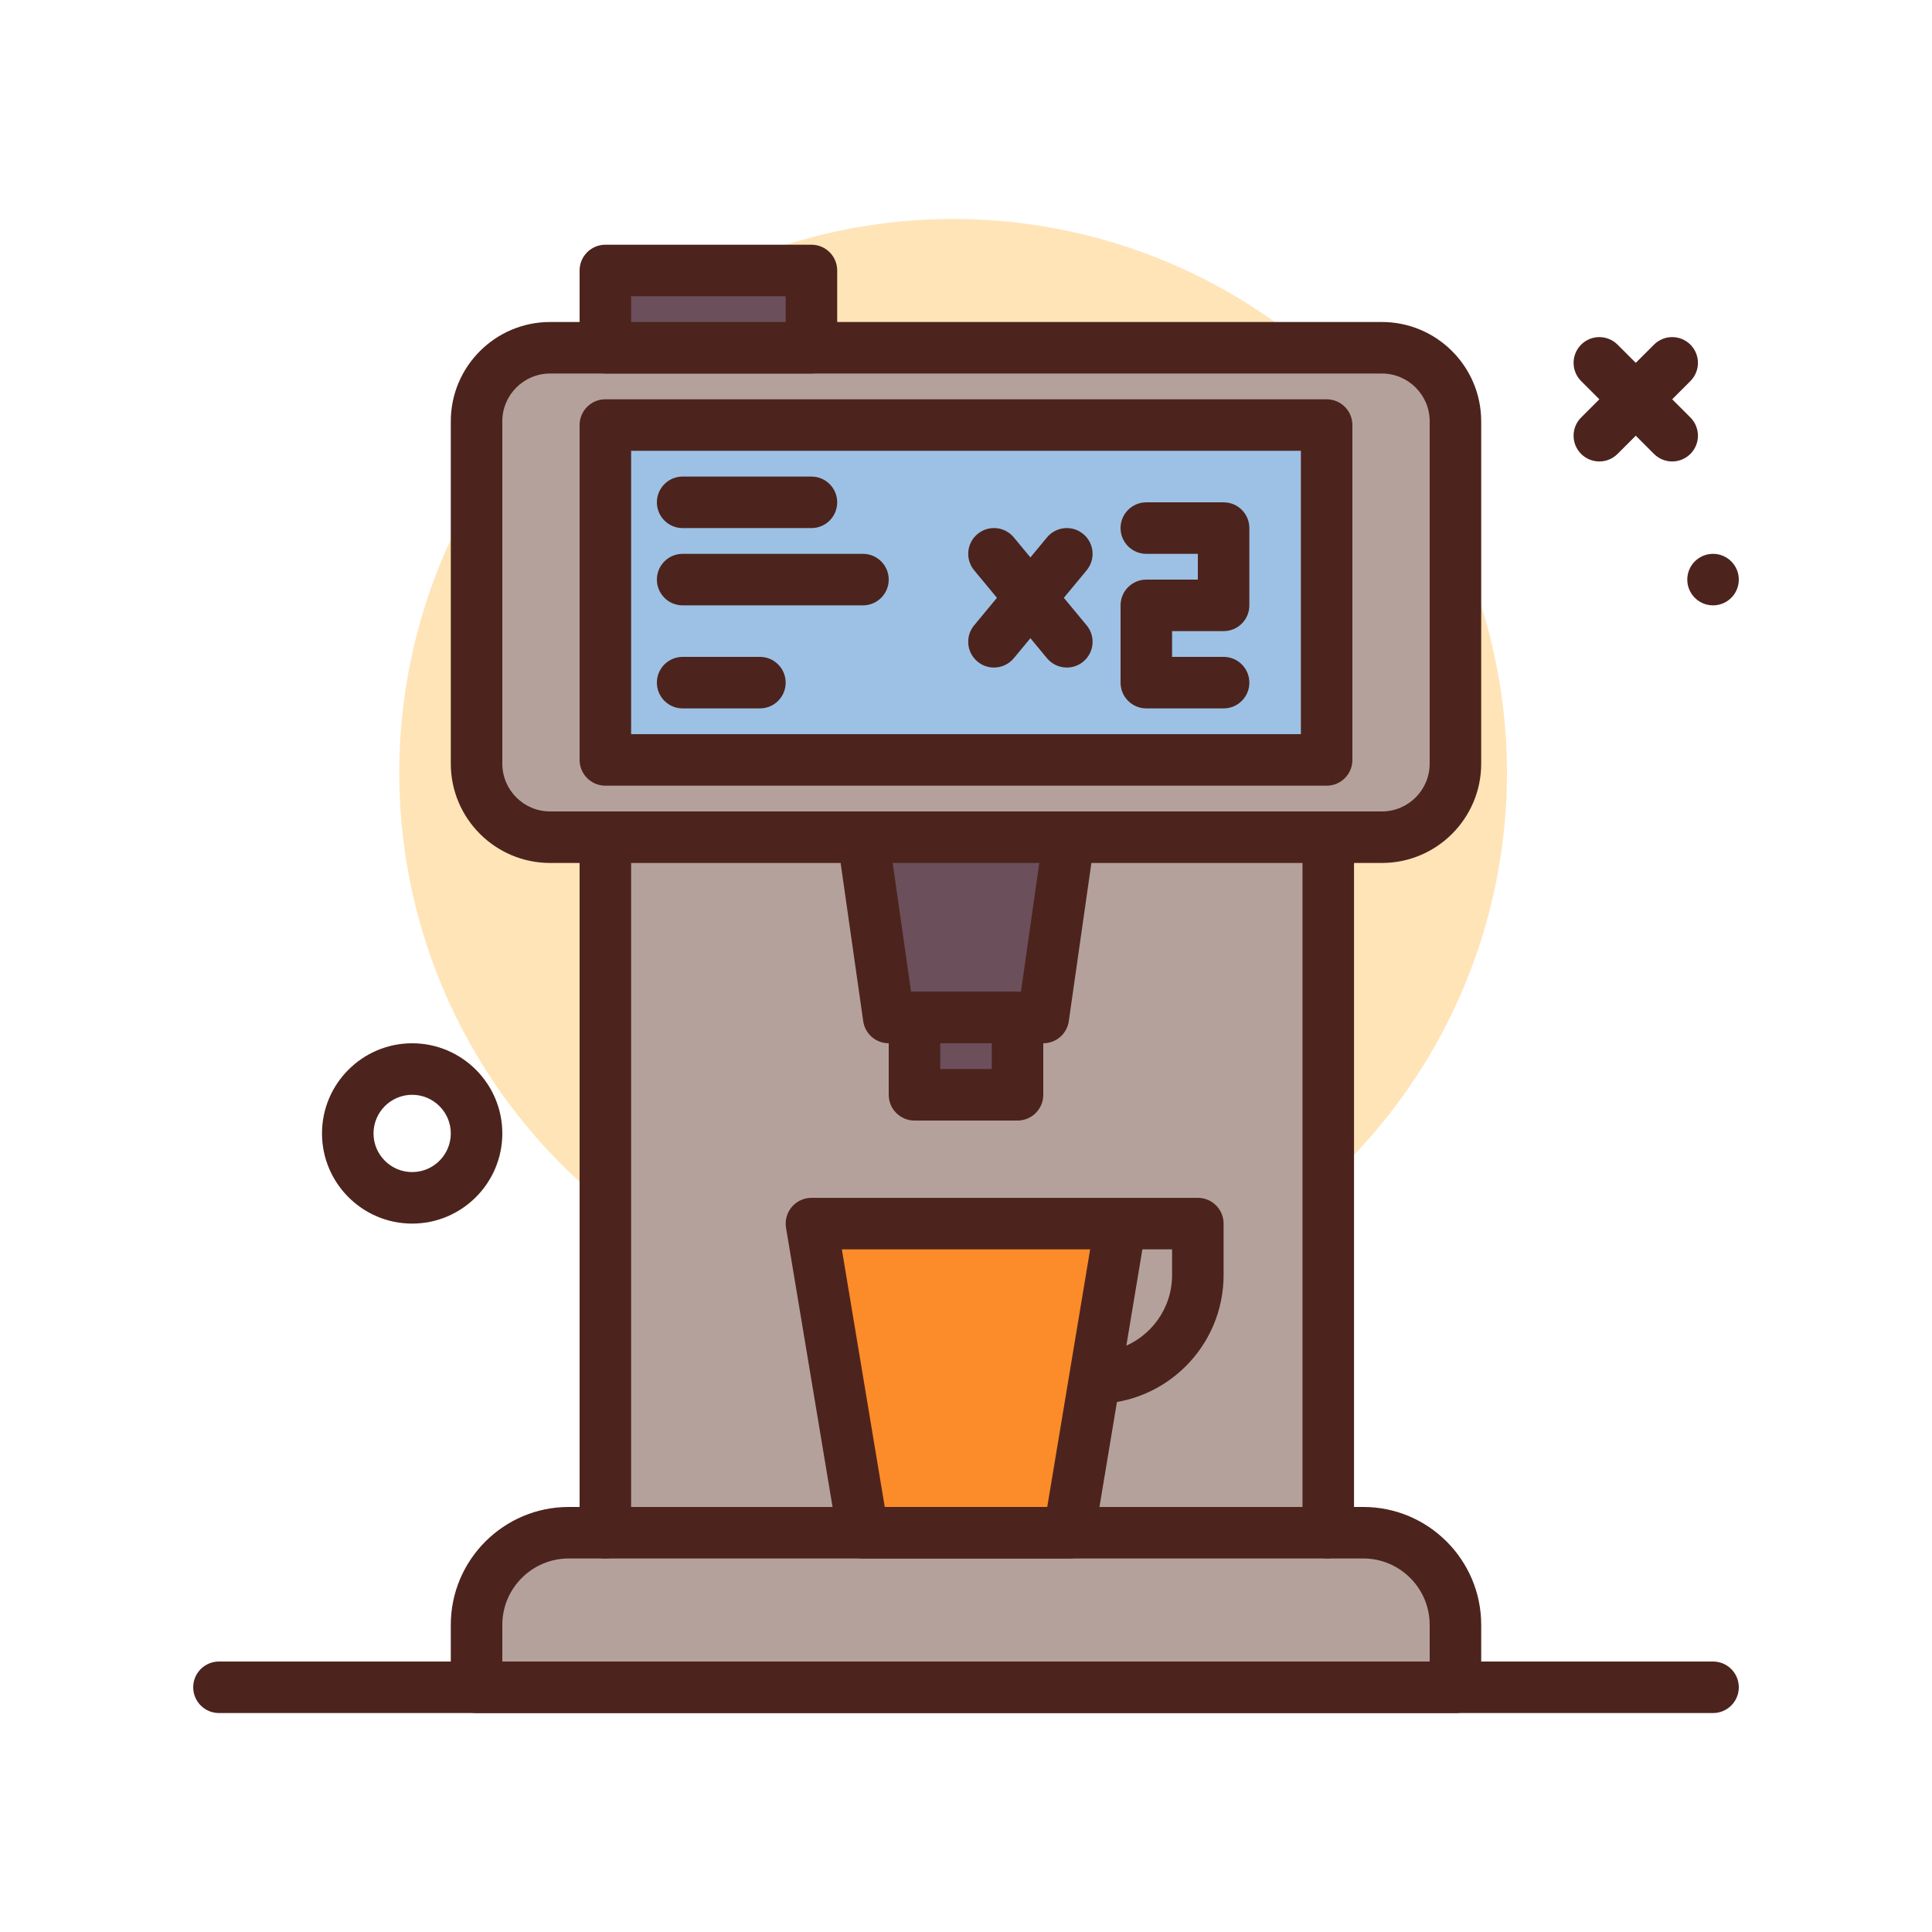
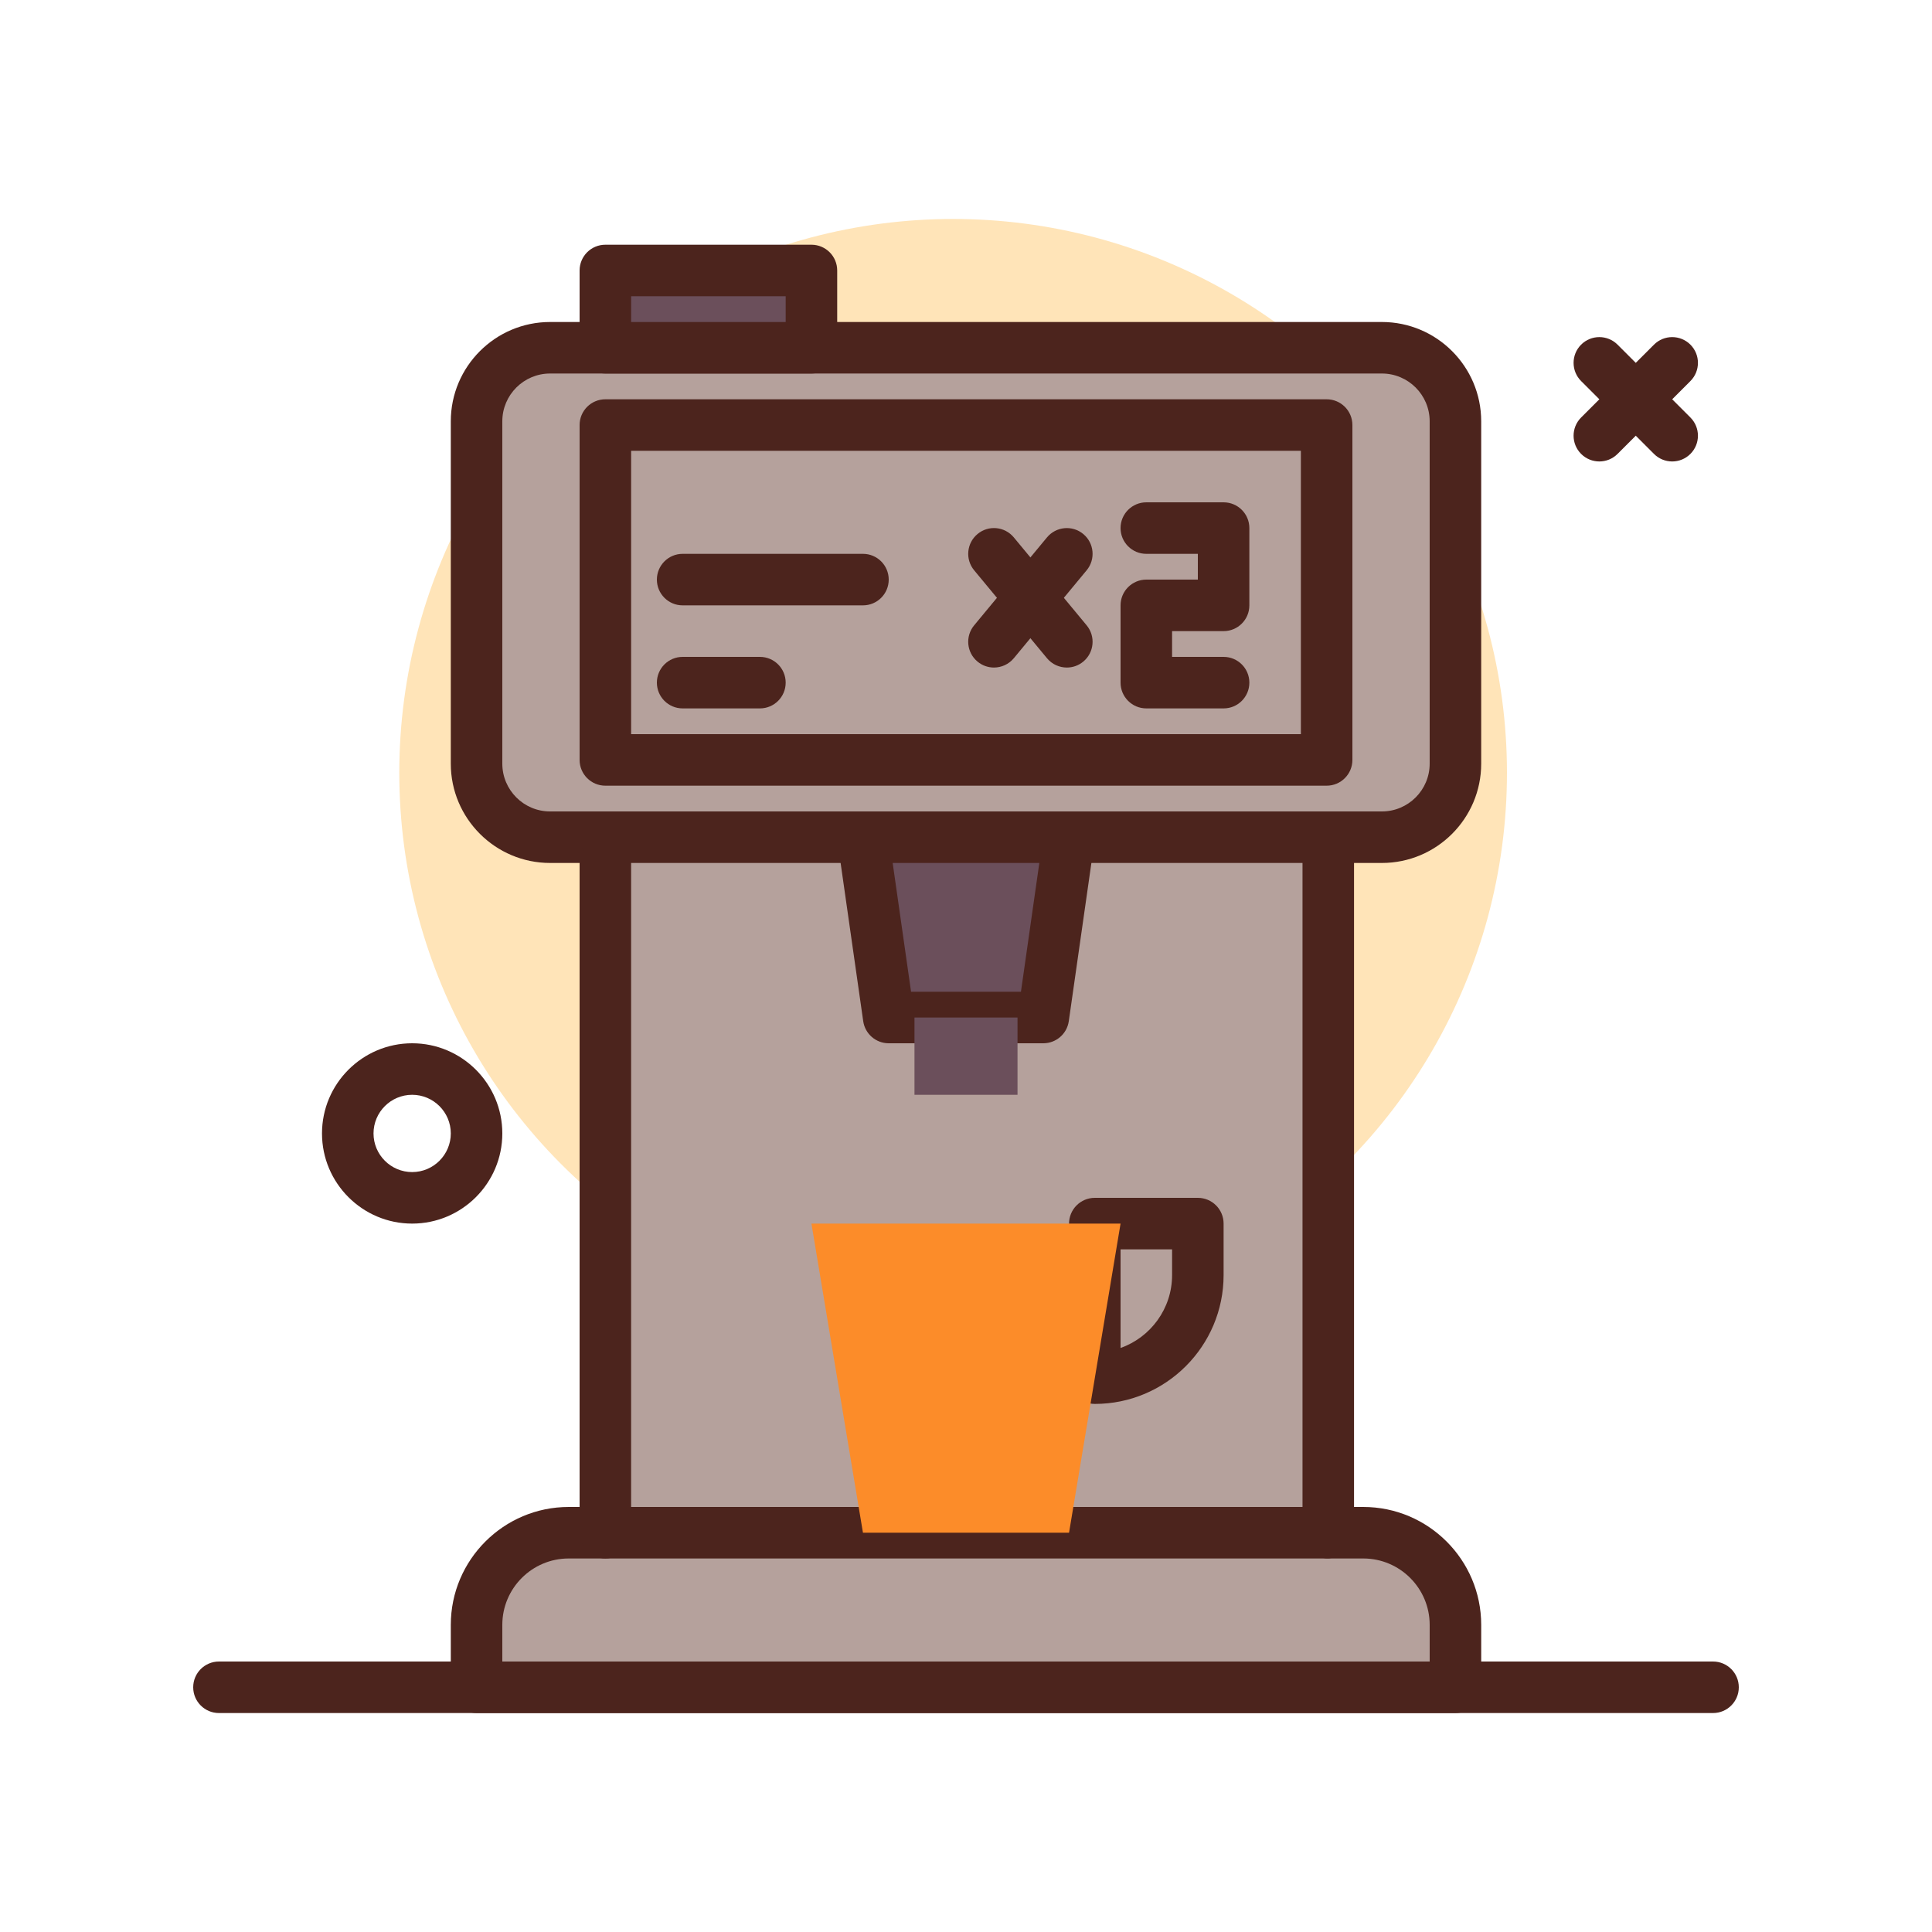
<svg xmlns="http://www.w3.org/2000/svg" id="tea-maker2" enable-background="new 0 0 300 300" height="512" viewBox="0 0 300 300" width="512">
  <g>
    <path d="m266 266h-232c-2.211 0-4-1.791-4-4s1.789-4 4-4h232c2.211 0 4 1.791 4 4s-1.789 4-4 4z" fill="#4c241d" />
    <circle cx="148" cy="120" fill="#ffe4b8" r="86" />
    <g>
      <path d="m226 118.582v-53.164c0-6.306-5.112-11.418-11.418-11.418h-129.164c-6.306 0-11.418 5.112-11.418 11.418v53.163c0 6.307 5.112 11.419 11.418 11.419h8.582v108h-5.692c-7.902 0-14.308 6.406-14.308 14.308v9.692h152v-9.692c0-7.902-6.406-14.308-14.308-14.308h-5.437v-108h8.326c6.307 0 11.419-5.112 11.419-11.418z" fill="#b5a19c" />
      <path d="m226 266h-152c-2.211 0-4-1.791-4-4v-9.691c0-10.096 8.215-18.309 18.309-18.309h1.691v-100h-4.582c-8.5 0-15.418-6.916-15.418-15.418v-53.164c0-8.502 6.918-15.418 15.418-15.418h129.164c8.5 0 15.418 6.916 15.418 15.418v53.164c0 8.502-6.918 15.418-15.418 15.418h-4.328v100h1.438c10.094 0 18.309 8.213 18.309 18.309v9.691c-.001 2.209-1.79 4-4.001 4zm-148-8h144v-5.691c0-5.684-4.625-10.309-10.309-10.309h-5.438c-2.211 0-4-1.791-4-4v-108c0-2.209 1.789-4 4-4h8.328c4.09 0 7.418-3.328 7.418-7.418v-53.164c0-4.09-3.328-7.418-7.418-7.418h-129.163c-4.09 0-7.418 3.328-7.418 7.418v53.164c0 4.09 3.328 7.418 7.418 7.418h8.582c2.211 0 4 1.791 4 4v108c0 2.209-1.789 4-4 4h-5.691c-5.684 0-10.309 4.625-10.309 10.309z" fill="#4c241d" />
    </g>
    <g>
-       <path d="m94 42h32v12h-32z" fill="#6b4f5b" />
+       <path d="m94 42h32v12h-32" fill="#6b4f5b" />
      <path d="m126 58h-32c-2.211 0-4-1.791-4-4v-12c0-2.209 1.789-4 4-4h32c2.211 0 4 1.791 4 4v12c0 2.209-1.789 4-4 4zm-28-8h24v-4h-24z" fill="#4c241d" />
    </g>
    <path d="m170 218c-2.211 0-4-1.791-4-4v-24c0-2.209 1.789-4 4-4h16c2.211 0 4 1.791 4 4v8c0 11.027-8.973 20-20 20zm4-24v15.314c4.656-1.65 8-6.1 8-11.314v-4z" fill="#4c241d" />
    <path d="m206 242h-112c-2.211 0-4-1.791-4-4s1.789-4 4-4h112c2.211 0 4 1.791 4 4s-1.789 4-4 4z" fill="#4c241d" />
    <g>
-       <path d="m94 66h112v52h-112z" fill="#9dc1e4" />
      <path d="m206 122h-112c-2.211 0-4-1.791-4-4v-52c0-2.209 1.789-4 4-4h112c2.211 0 4 1.791 4 4v52c0 2.209-1.789 4-4 4zm-108-8h104v-44h-104z" fill="#4c241d" />
    </g>
    <path d="m64 190c-7.719 0-14-6.281-14-14s6.281-14 14-14 14 6.281 14 14-6.281 14-14 14zm0-20c-3.309 0-6 2.691-6 6s2.691 6 6 6 6-2.691 6-6-2.691-6-6-6z" fill="#4c241d" />
    <path d="m206 134h-112c-2.211 0-4-1.791-4-4s1.789-4 4-4h112c2.211 0 4 1.791 4 4s-1.789 4-4 4z" fill="#4c241d" />
    <path d="m165.66 103.656c-1.152 0-2.293-.494-3.086-1.449l-11.312-13.656c-1.406-1.701-1.172-4.223.531-5.631 1.703-1.418 4.223-1.174 5.633.529l11.312 13.656c1.406 1.701 1.172 4.223-.531 5.631-.746.619-1.648.92-2.547.92z" fill="#4c241d" />
    <path d="m154.34 103.656c-.898 0-1.801-.301-2.547-.92-1.703-1.408-1.938-3.93-.531-5.631l11.312-13.656c1.41-1.699 3.93-1.941 5.633-.529 1.703 1.408 1.938 3.93.531 5.631l-11.312 13.656c-.793.955-1.934 1.449-3.086 1.449z" fill="#4c241d" />
    <path d="m190 110h-12c-2.211 0-4-1.791-4-4v-12c0-2.209 1.789-4 4-4h8v-4h-8c-2.211 0-4-1.791-4-4s1.789-4 4-4h12c2.211 0 4 1.791 4 4v12c0 2.209-1.789 4-4 4h-8v4h8c2.211 0 4 1.791 4 4s-1.789 4-4 4z" fill="#4c241d" />
    <g>
      <path d="m162 158h-24l-4-28h32z" fill="#6b4f5b" />
      <path d="m162 162h-24c-1.992 0-3.68-1.463-3.961-3.434l-4-28c-.164-1.148.18-2.311.938-3.188.761-.874 1.863-1.378 3.023-1.378h32c1.16 0 2.262.504 3.023 1.379.758.877 1.102 2.039.938 3.188l-4 28c-.281 1.97-1.969 3.433-3.961 3.433zm-20.531-8h17.062l2.855-20h-22.773z" fill="#4c241d" />
    </g>
    <g>
      <path d="m166 238h-32l-8-48h48z" fill="#fc8c29" />
-       <path d="m166 242h-32c-1.957 0-3.625-1.414-3.945-3.342l-8-48c-.195-1.16.133-2.346.895-3.244.758-.896 1.875-1.414 3.051-1.414h48c1.176 0 2.293.518 3.051 1.414.762.898 1.09 2.084.895 3.244l-8 48c-.322 1.928-1.99 3.342-3.947 3.342zm-28.613-8h25.227l6.664-40h-38.555z" fill="#4c241d" />
    </g>
    <g>
      <path d="m142 158h16v12h-16z" fill="#6b4f5b" />
-       <path d="m158 174h-16c-2.211 0-4-1.791-4-4v-12c0-2.209 1.789-4 4-4h16c2.211 0 4 1.791 4 4v12c0 2.209-1.789 4-4 4zm-12-8h8v-4h-8z" fill="#4c241d" />
    </g>
    <g fill="#4c241d">
-       <path d="m126 82h-20c-2.211 0-4-1.791-4-4s1.789-4 4-4h20c2.211 0 4 1.791 4 4s-1.789 4-4 4z" />
      <path d="m134 94h-28c-2.211 0-4-1.791-4-4s1.789-4 4-4h28c2.211 0 4 1.791 4 4s-1.789 4-4 4z" />
      <path d="m118 110h-12c-2.211 0-4-1.791-4-4s1.789-4 4-4h12c2.211 0 4 1.791 4 4s-1.789 4-4 4z" />
      <path d="m259.656 71.656c-1.023 0-2.047-.391-2.828-1.172l-11.312-11.312c-1.562-1.562-1.562-4.094 0-5.656s4.094-1.562 5.656 0l11.312 11.312c1.562 1.562 1.562 4.094 0 5.656-.781.782-1.804 1.172-2.828 1.172z" />
      <path d="m248.344 71.656c-1.023 0-2.047-.391-2.828-1.172-1.562-1.562-1.562-4.094 0-5.656l11.312-11.312c1.562-1.562 4.094-1.562 5.656 0s1.562 4.094 0 5.656l-11.312 11.312c-.781.782-1.805 1.172-2.828 1.172z" />
-       <circle cx="266" cy="90" r="4" />
    </g>
  </g>
</svg>